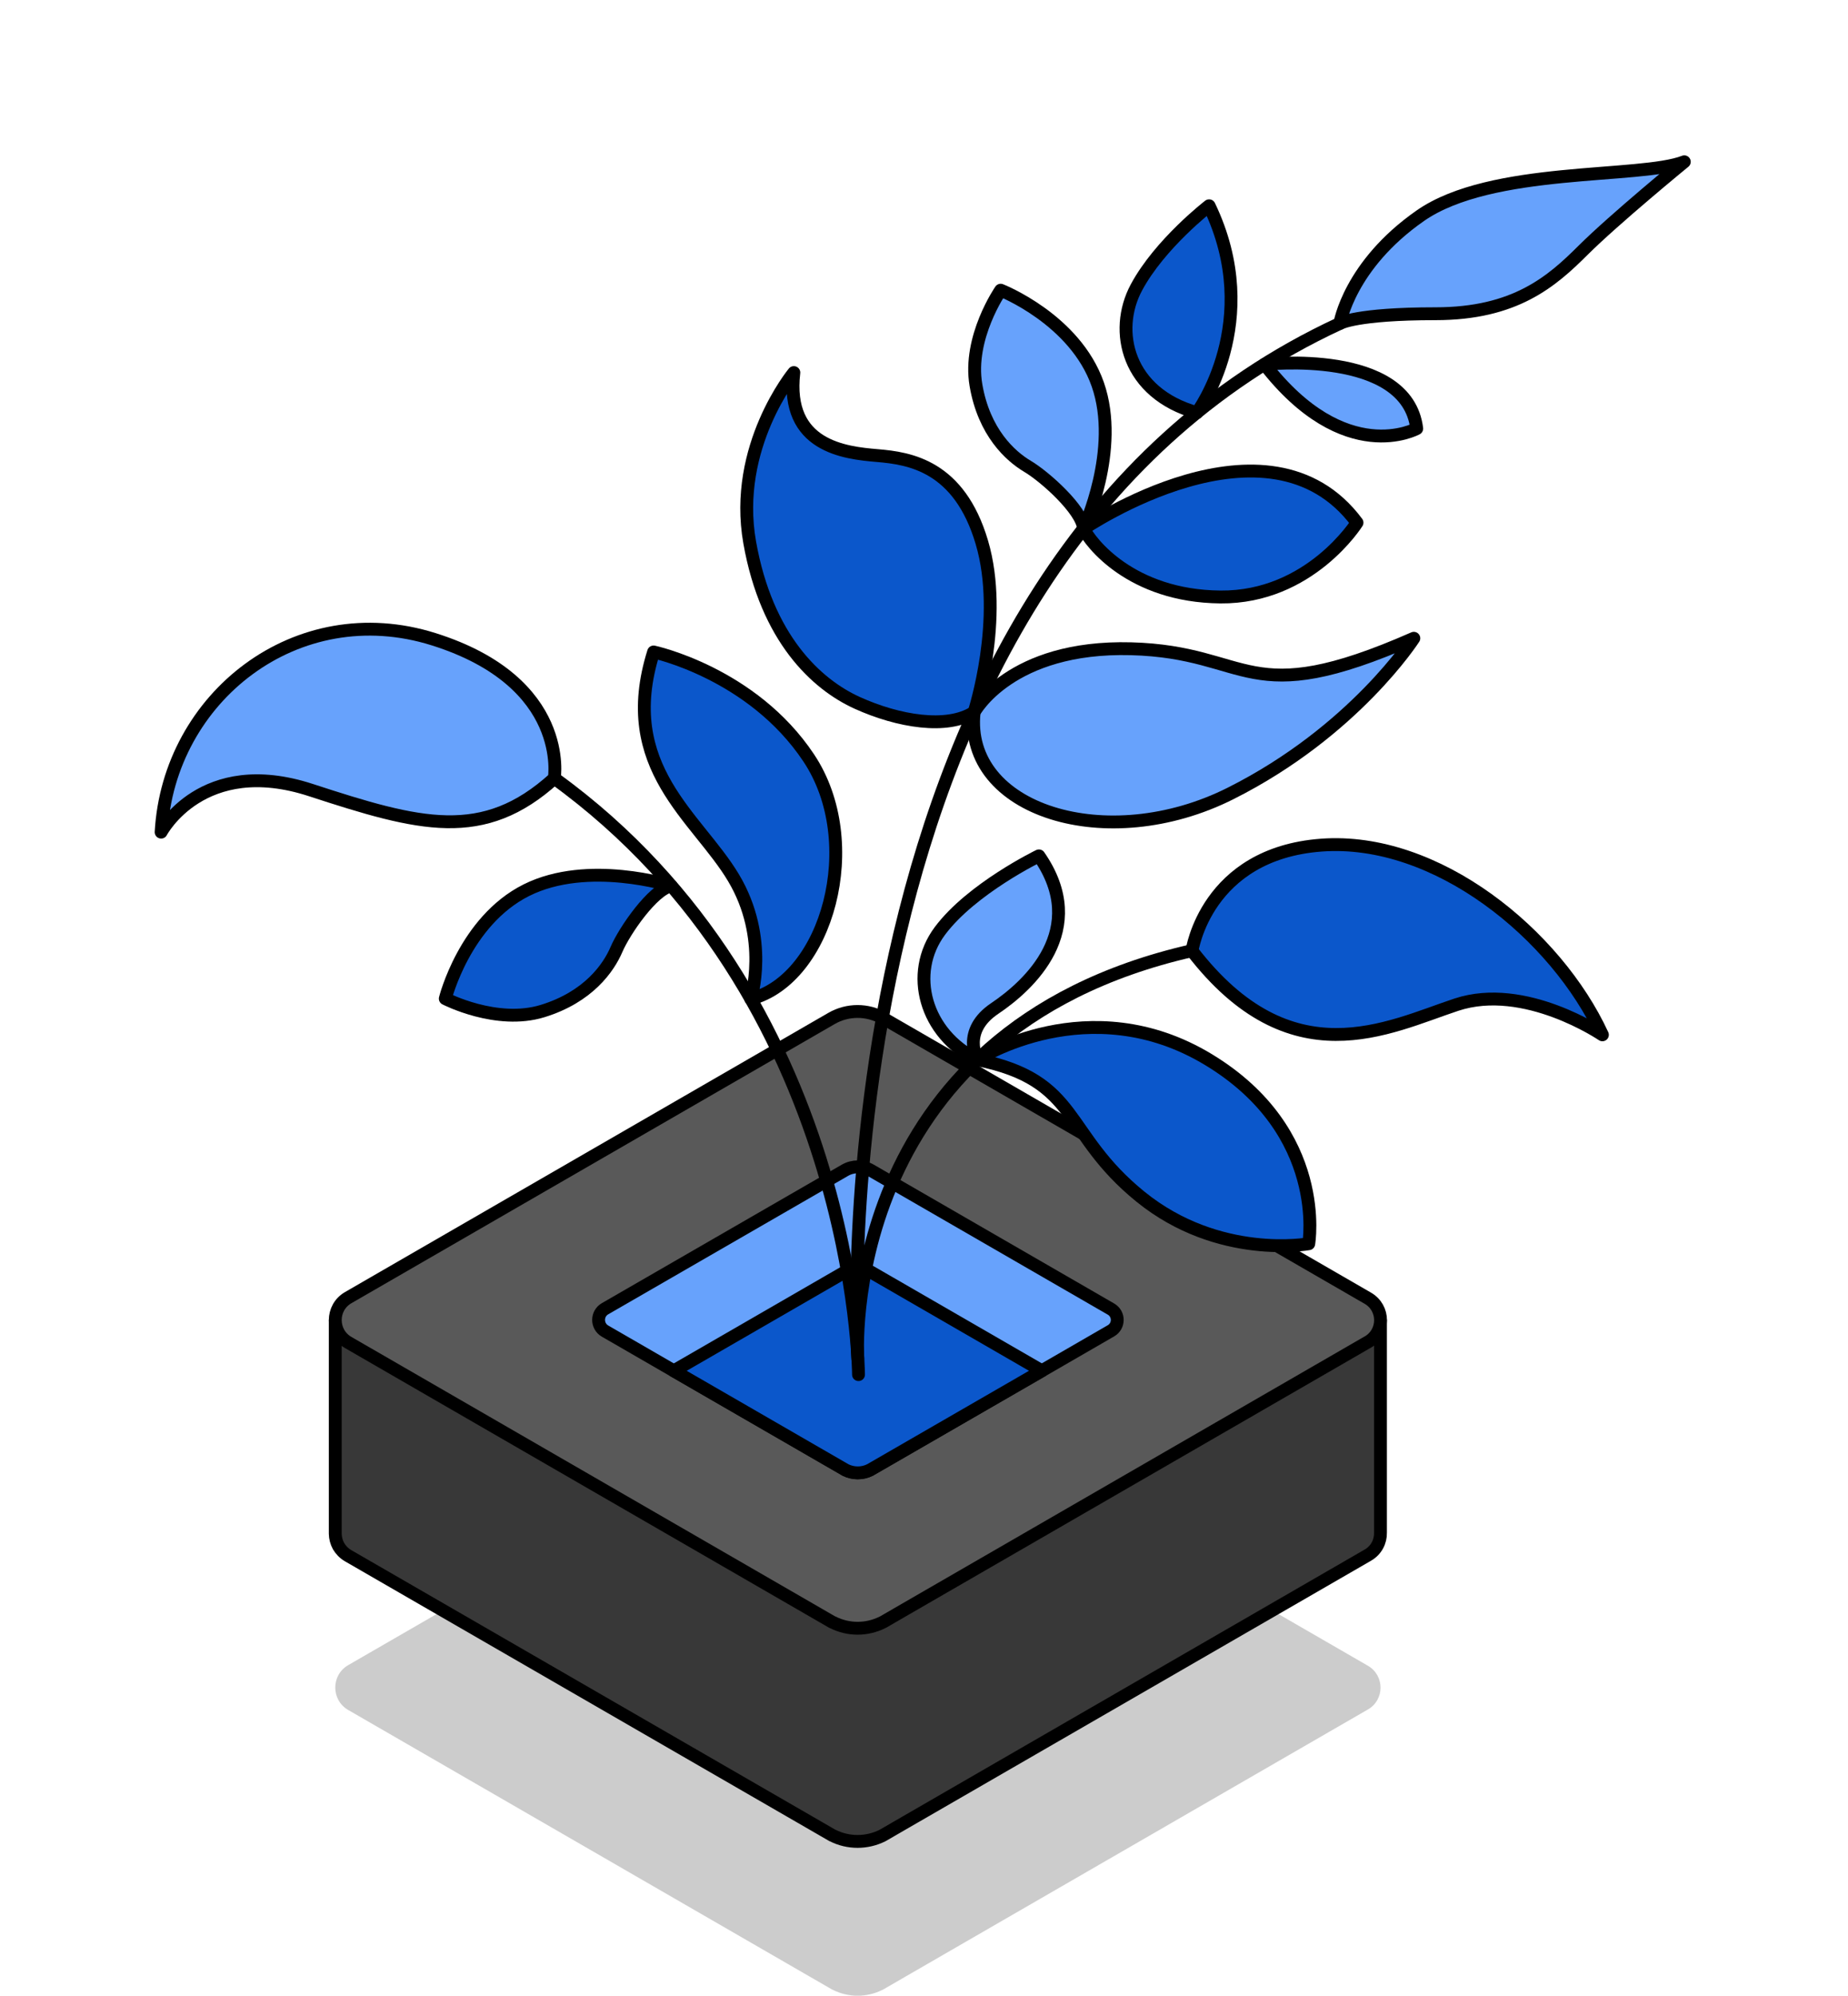
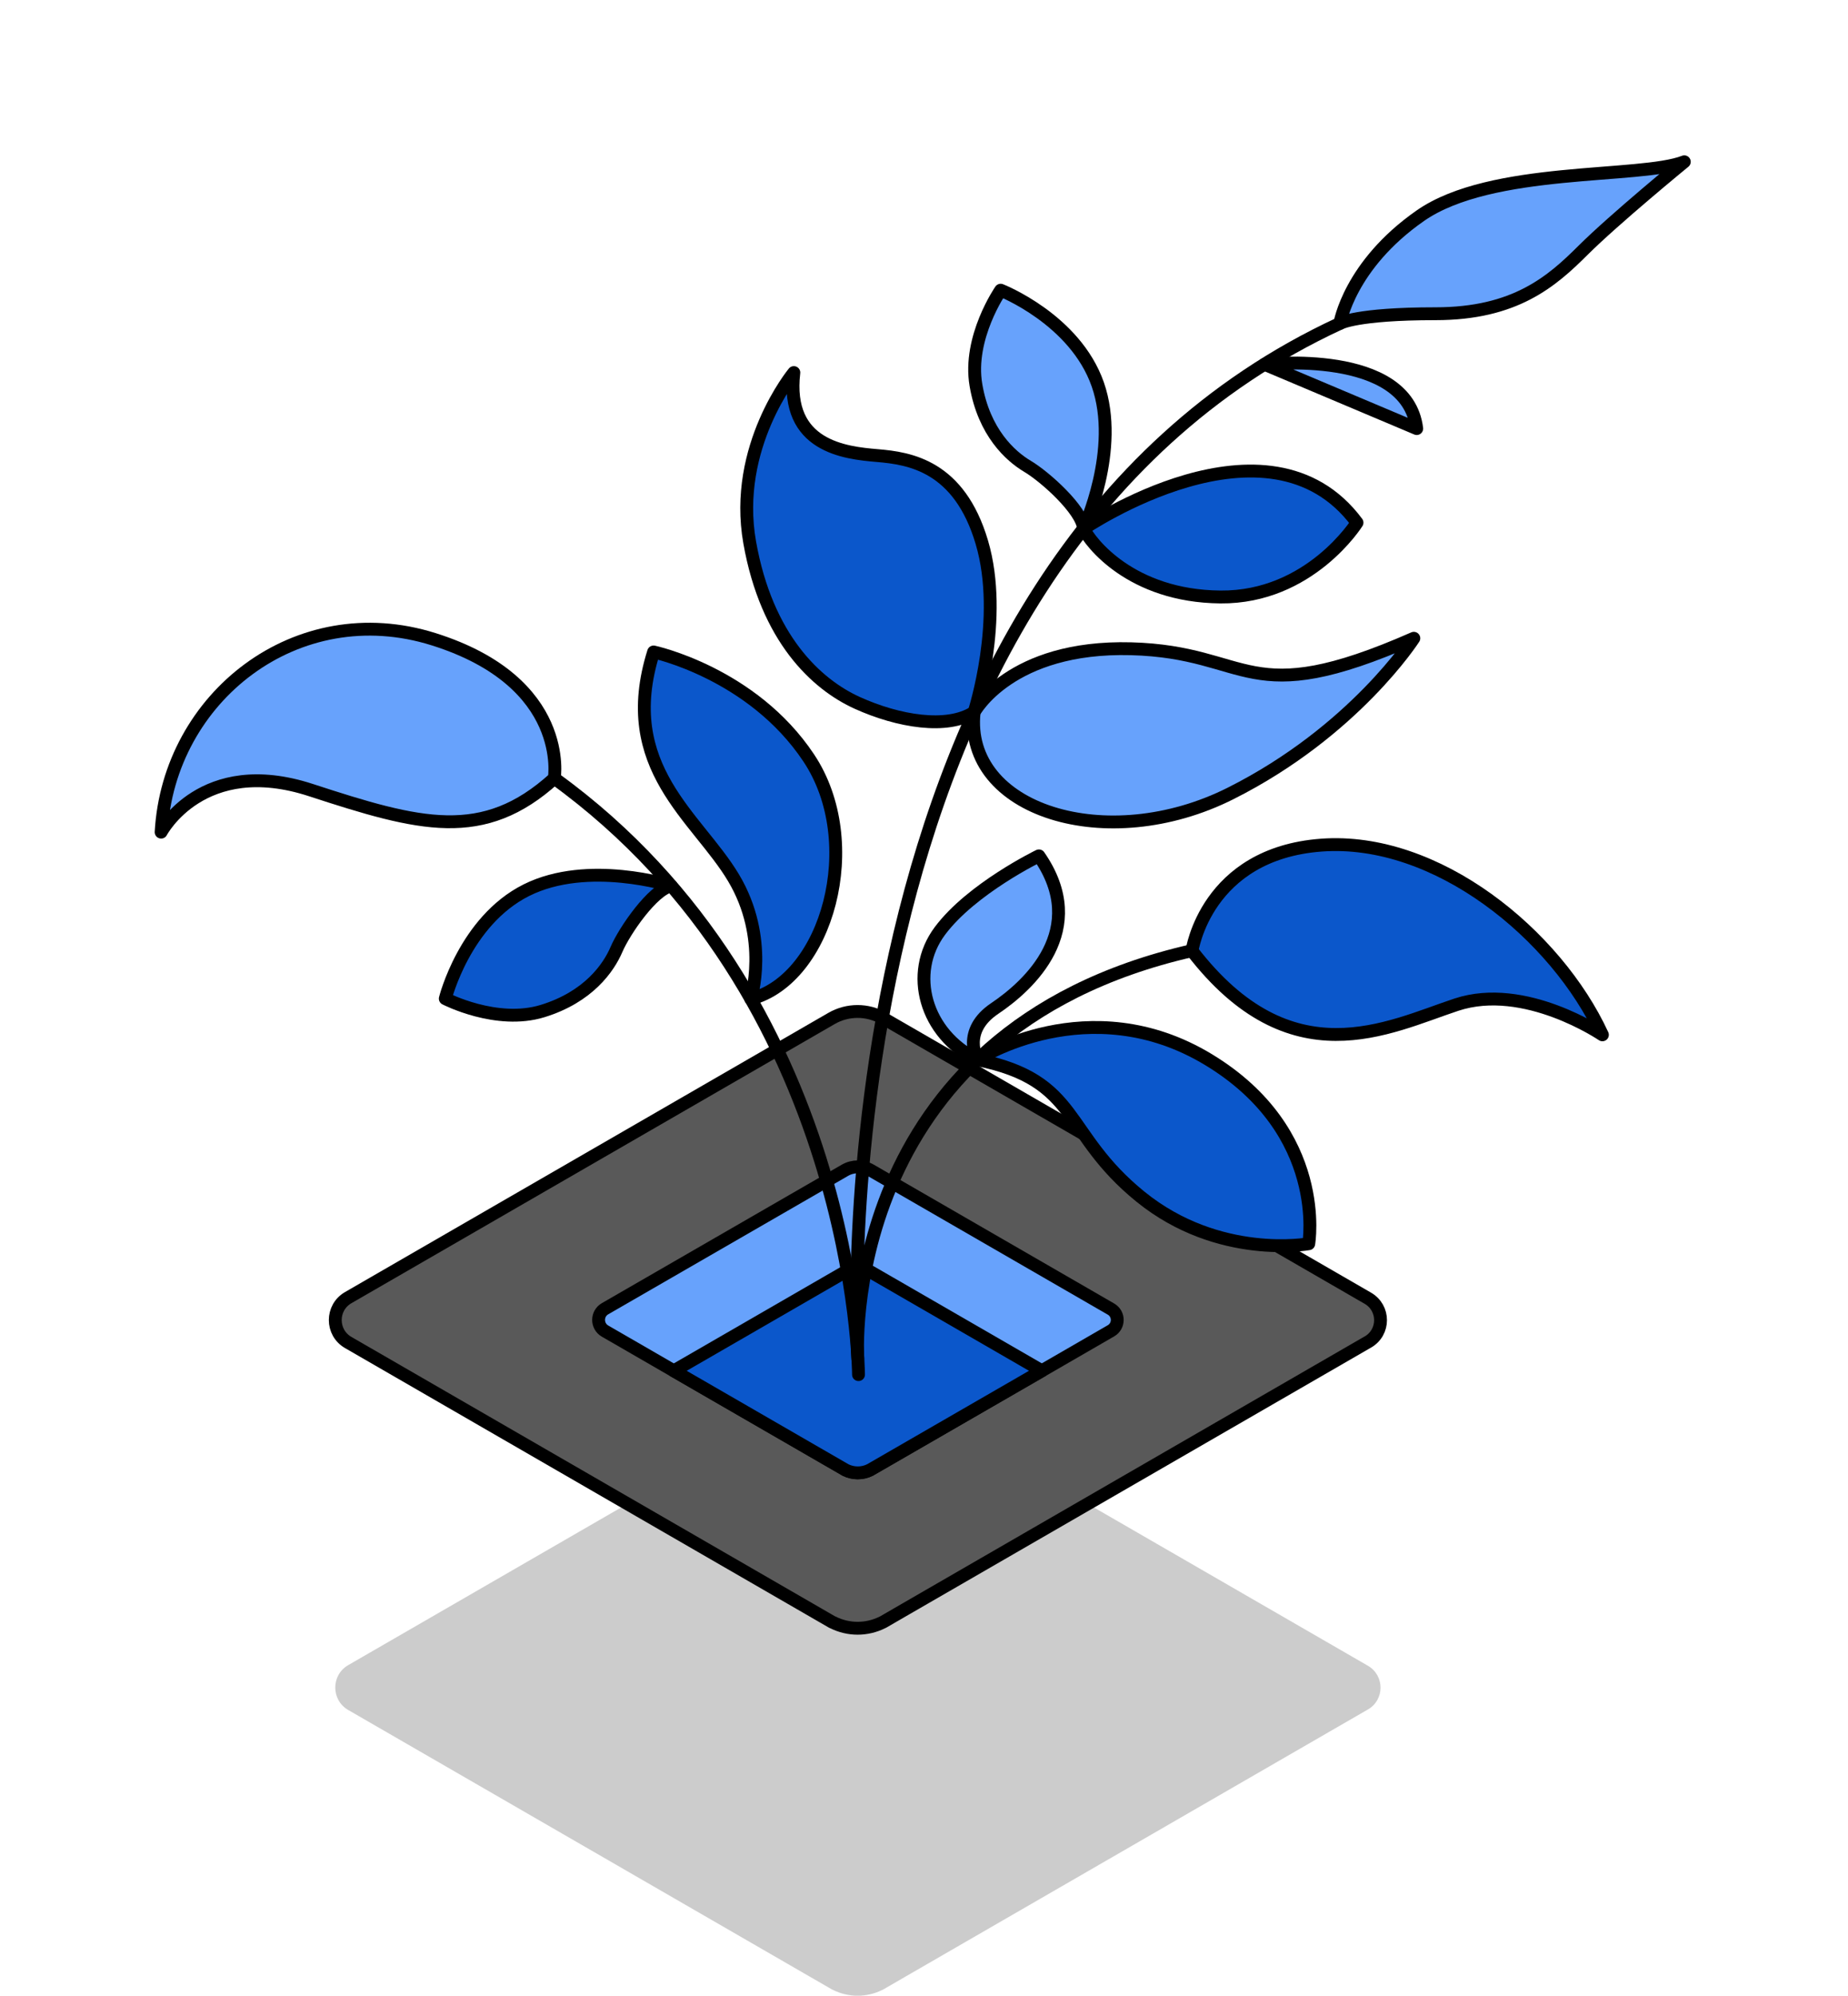
<svg xmlns="http://www.w3.org/2000/svg" id="Layer_1" viewBox="0 0 287.52 310.36">
  <defs>
    <style>.cls-1{fill:#595959;}.cls-1,.cls-2,.cls-3,.cls-4,.cls-5,.cls-6,.cls-7,.cls-8,.cls-9,.cls-10,.cls-11{stroke:#000;stroke-linecap:round;stroke-linejoin:round;stroke-width:2px;}.cls-2{fill:#0b57cb;}.cls-3{fill:#383838;}.cls-4{fill:none;}.cls-12{opacity:.2;}.cls-5{filter:url(#outer-glow-4);}.cls-5,.cls-6,.cls-7,.cls-8,.cls-9,.cls-10,.cls-11{fill:#67a2fc;}.cls-6{filter:url(#outer-glow-3);}.cls-7{filter:url(#outer-glow-1);}.cls-8{filter:url(#outer-glow-5);}.cls-9{filter:url(#outer-glow-2);}.cls-10{filter:url(#outer-glow-7);}.cls-11{filter:url(#outer-glow-6);}</style>
    <filter id="outer-glow-1" filterUnits="userSpaceOnUse">
      <feOffset dx="0" dy="0" />
      <feGaussianBlur result="blur" stdDeviation="8" />
      <feFlood flood-color="#67a2fc" flood-opacity="1" />
      <feComposite in2="blur" operator="in" />
      <feComposite in="SourceGraphic" />
    </filter>
    <filter id="outer-glow-2" filterUnits="userSpaceOnUse">
      <feOffset dx="0" dy="0" />
      <feGaussianBlur result="blur-2" stdDeviation="8" />
      <feFlood flood-color="#67a2fc" flood-opacity="1" />
      <feComposite in2="blur-2" operator="in" />
      <feComposite in="SourceGraphic" />
    </filter>
    <filter id="outer-glow-3" filterUnits="userSpaceOnUse">
      <feOffset dx="0" dy="0" />
      <feGaussianBlur result="blur-3" stdDeviation="8" />
      <feFlood flood-color="#67a2fc" flood-opacity="1" />
      <feComposite in2="blur-3" operator="in" />
      <feComposite in="SourceGraphic" />
    </filter>
    <filter id="outer-glow-4" filterUnits="userSpaceOnUse">
      <feOffset dx="0" dy="0" />
      <feGaussianBlur result="blur-4" stdDeviation="8" />
      <feFlood flood-color="#67a2fc" flood-opacity="1" />
      <feComposite in2="blur-4" operator="in" />
      <feComposite in="SourceGraphic" />
    </filter>
    <filter id="outer-glow-5" filterUnits="userSpaceOnUse">
      <feOffset dx="0" dy="0" />
      <feGaussianBlur result="blur-5" stdDeviation="8" />
      <feFlood flood-color="#67a2fc" flood-opacity="1" />
      <feComposite in2="blur-5" operator="in" />
      <feComposite in="SourceGraphic" />
    </filter>
    <filter id="outer-glow-6" filterUnits="userSpaceOnUse">
      <feOffset dx="0" dy="0" />
      <feGaussianBlur result="blur-6" stdDeviation="8" />
      <feFlood flood-color="#67a2fc" flood-opacity="1" />
      <feComposite in2="blur-6" operator="in" />
      <feComposite in="SourceGraphic" />
    </filter>
    <filter id="outer-glow-7" filterUnits="userSpaceOnUse">
      <feOffset dx="0" dy="0" />
      <feGaussianBlur result="blur-7" stdDeviation="8" />
      <feFlood flood-color="#67a2fc" flood-opacity="1" />
      <feComposite in2="blur-7" operator="in" />
      <feComposite in="SourceGraphic" />
    </filter>
  </defs>
  <g>
    <path class="cls-12" d="M212.82,265.85l-71.87,41.5-3.42,1.98-.16,.09-.07,.03c-2.44,1.22-5.3,1.22-7.72,0l-.09-.03-3.48-2.01-71.83-41.48c-2.69-1.55-2.69-5.43,0-6.98l75.2-43.42c2.51-1.44,5.58-1.44,8.08,0l75.35,43.51c2.64,1.52,2.64,5.31,0,6.82Z" />
-     <path class="cls-3" d="M214.78,205.36v33c.03,1.35-.63,2.72-1.97,3.49l-71.87,41.5-3.42,1.98-.16,.09-.07,.04c-2.44,1.21-5.3,1.21-7.72,0l-.09-.04-3.48-2.01-71.83-41.47c-.66-.38-1.15-.91-1.5-1.5-.33-.6-.5-1.27-.51-1.92v-33.15h30.77l46.44-26.83c2.51-1.44,5.58-1.44,8.08,0l46.44,26.83h30.87Z" />
    <path class="cls-1" d="M212.82,208.7l-71.87,41.5-3.42,1.98-.16,.09-.07,.03c-2.44,1.22-5.3,1.22-7.72,0l-.09-.03-3.48-2.01-71.83-41.48c-2.69-1.55-2.69-5.43,0-6.98l75.2-43.42c2.51-1.44,5.58-1.44,8.08,0l75.35,43.51c2.64,1.52,2.64,5.31,0,6.82Z" />
    <path class="cls-7" d="M172.85,206.96l-10.77,6.22-26.6,15.35-.07,.05-.05,.02c-1.2,.6-2.62,.6-3.83,0l-.03-.02-26.67-15.4-10.7-6.18c-1.33-.77-1.33-2.7,0-3.47l37.32-21.53c1.25-.72,2.77-.72,4.02,0l37.38,21.58c1.3,.75,1.3,2.63,0,3.38Z" />
    <path class="cls-2" d="M162.09,213.18l-26.6,15.35-.07,.05-.05,.02c-1.2,.6-2.62,.6-3.83,0l-.03-.02-26.67-15.4,26.62-15.37c1.25-.72,2.77-.72,4.02,0l26.62,15.37Z" />
  </g>
  <path class="cls-9" d="M208.46,50.3s1.46-9.05,12.53-16.76c11.06-7.71,34.19-5.7,41.06-8.38,0,0-10.89,8.92-15.75,13.76-4.86,4.84-10.56,9.87-22.96,9.87s-14.87,1.51-14.87,1.51Z" />
-   <path class="cls-2" d="M186.23,64.17s10.56-14.16,1.89-32.17c0,0-7.67,5.91-11.31,12.7-3.65,6.79-1.39,16.46,9.42,19.48Z" />
-   <path class="cls-6" d="M196.75,56.66s22.16-2.5,23.67,9.99c0,0-11.14,6.17-23.67-9.99Z" />
+   <path class="cls-6" d="M196.75,56.66s22.16-2.5,23.67,9.99Z" />
  <path class="cls-2" d="M168.6,82.23s28.7-19.55,42.53-.95c0,0-7.33,11.69-21.26,11.56-13.93-.13-20.3-8.54-21.26-10.62Z" />
  <path class="cls-5" d="M168.6,82.23s5.74-12.3,2.2-22.44c-3.54-10.14-15.11-14.66-15.11-14.66,0,0-5.11,7.37-3.85,14.75,1.26,7.37,5.36,11.06,8.04,12.65,2.68,1.59,8.47,6.75,8.72,9.7Z" />
  <path class="cls-2" d="M104.43,137.76s-12.93-4.13-22.54,.68c-9.6,4.81-12.61,16.86-12.61,16.86,0,0,7.97,4.13,15.12,1.94,7.15-2.19,10.29-6.73,11.52-9.6s5.62-9.26,8.51-9.88Z" />
  <path class="cls-8" d="M151.56,110.76s5.56-10.37,24.42-9.87c18.85,.5,17.72,9.93,43.99-1.63,0,0-9.25,14.46-28.51,24.13-19.26,9.68-41.57,2.64-39.9-12.63Z" />
  <path class="cls-2" d="M151.56,110.76s4.72-14.52,1.2-26.42c-3.52-11.9-11.23-13.07-16.26-13.49-5.03-.42-14.33-1.42-12.99-12.91,0,0-9.51,11.5-6.87,26.41,2.64,14.91,10.36,22.07,16.74,24.96,6.38,2.89,13.99,4.15,18.17,1.45Z" />
  <path class="cls-2" d="M185.46,147.85s2.18-15.08,20.11-16.42c17.93-1.34,36.54,13.91,43.74,29.5,0,0-12.06-8.21-22.71-4.69-10.64,3.52-25.75,11.64-41.15-8.38Z" />
  <path class="cls-2" d="M152.06,164.79s17.37-11.26,35.97,0c18.6,11.26,15.59,28.63,15.59,28.63,0,0-13.95,2.58-26.16-7.3-12.22-9.89-9.37-18.1-25.39-21.32Z" />
  <path class="cls-11" d="M161.64,133.1s-10.49,5.08-15.41,11.68c-4.92,6.6-2.28,16.02,5.83,20.01,0,0-2.55-4.44,2.72-7.97,5.27-3.54,14.84-12.24,6.86-23.72Z" />
  <path class="cls-2" d="M116.81,155.35s2.98-9.34-2.68-18.83c-5.66-9.49-18.1-17.16-12.44-35.13,0,0,15.34,3.27,24.13,16.47,8.8,13.2,2.85,34.38-9.01,37.49Z" />
  <path class="cls-10" d="M86.24,121.03s2.51-14.92-18.77-21.62c-21.29-6.7-41.23,9.05-42.4,30,0,0,6.37-12.07,23.3-6.54,16.93,5.53,26.82,8.21,37.88-1.84Z" />
  <path class="cls-4" d="M208.46,50.3c-82.53,38.18-75,161.04-75,161.04,0,0-3.47-50.87,52-63.5" />
  <path class="cls-4" d="M133.57,213.77s-.21-58.67-47.33-92.74" />
</svg>